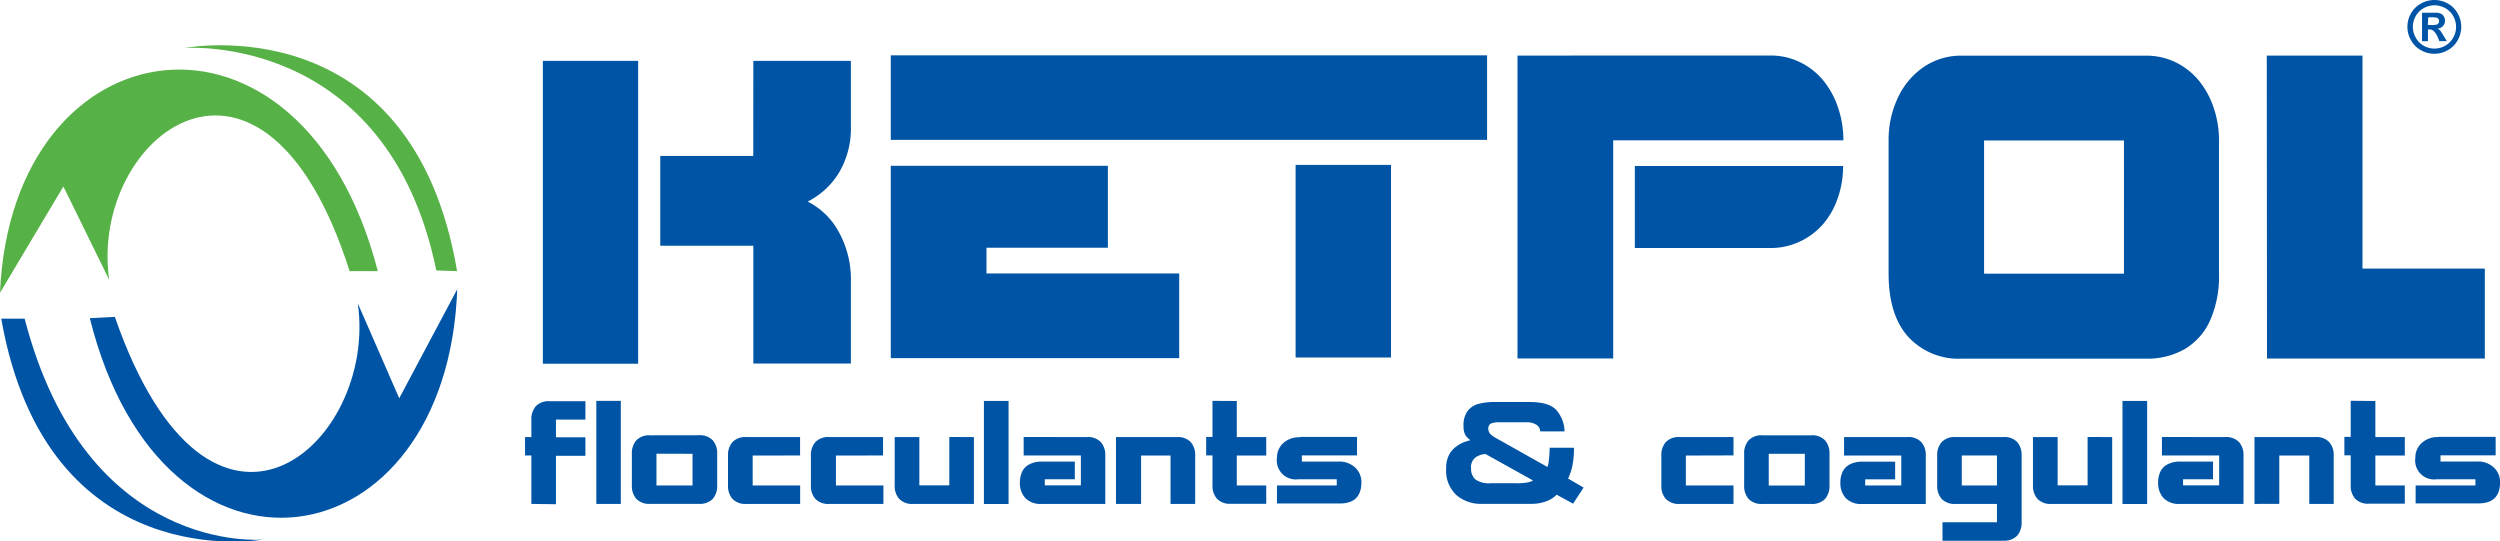
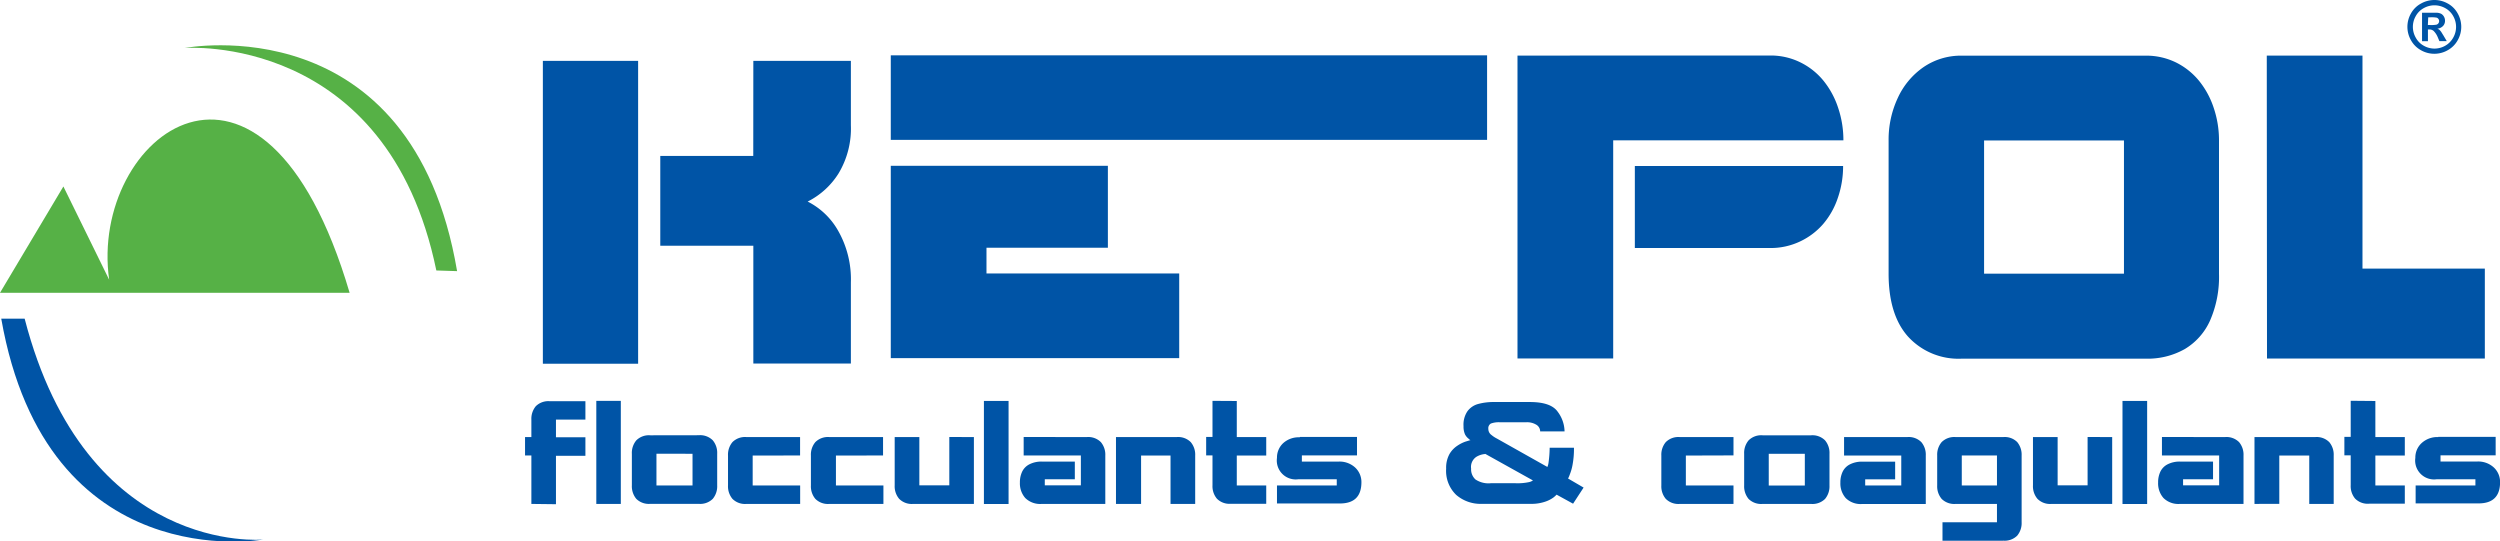
<svg xmlns="http://www.w3.org/2000/svg" viewBox="0 0 339.59 73.54">
  <path d="M330.68,0a3.7,3.7,0,0,1,1.8.47,3.38,3.38,0,0,1,1.36,1.35,3.66,3.66,0,0,1,0,3.65,3.45,3.45,0,0,1-1.35,1.35,3.66,3.66,0,0,1-3.64,0,3.45,3.45,0,0,1-1.35-1.35,3.66,3.66,0,0,1,0-3.65A3.39,3.39,0,0,1,328.88.47a3.71,3.71,0,0,1,1.8-.47Zm0,.72a3,3,0,0,0-1.44.38,2.73,2.73,0,0,0-1.09,1.08,2.94,2.94,0,0,0,0,2.94,2.77,2.77,0,0,0,1.08,1.09,2.93,2.93,0,0,0,2.92,0,2.8,2.8,0,0,0,1.08-1.09,2.95,2.95,0,0,0,0-2.94,2.73,2.73,0,0,0-1.09-1.08,3,3,0,0,0-1.45-.38ZM329,5.6V1.73h2a1.51,1.51,0,0,1,.61.15,1,1,0,0,1,.36.37,1.08,1.08,0,0,1,.15.56,1,1,0,0,1-.27.72,1.25,1.25,0,0,1-.77.37,1,1,0,0,1,.27.14,1.91,1.91,0,0,1,.26.3s.12.2.29.47l.46.78h-1L331.11,5a2.58,2.58,0,0,0-.54-.8A.87.87,0,0,0,330,4h-.2V5.6Zm.79-2.2h.32a4,4,0,0,0,.85-.05.5.5,0,0,0,.26-.18.49.49,0,0,0,.1-.3.47.47,0,0,0-.09-.29A.51.51,0,0,0,331,2.4a3.84,3.84,0,0,0-.84-.05h-.32Z" fill="#0054a6" />
  <path d="M206.13,7.55V48.69h13V19.06h31.27a13.73,13.73,0,0,0-.71-4.4,11.56,11.56,0,0,0-2-3.7,9.38,9.38,0,0,0-3.16-2.5,9.1,9.1,0,0,0-4.05-.92Zm15.94,15h28.29a13.13,13.13,0,0,1-.71,4.31,10.64,10.64,0,0,1-2,3.57,9.5,9.5,0,0,1-3.14,2.37,9.31,9.31,0,0,1-4.08.89H222.07V22.53Zm79.35-3.47a13.74,13.74,0,0,0-.71-4.4,11.56,11.56,0,0,0-2-3.7,9.49,9.49,0,0,0-3.14-2.5,9.17,9.17,0,0,0-4.09-.92h-25a9,9,0,0,0-5.2,1.56,10.31,10.31,0,0,0-3.5,4.2,13.33,13.33,0,0,0-1.24,5.75V37.17c0,3.72.88,6.58,2.64,8.55a9.28,9.28,0,0,0,7.3,3h25a10.25,10.25,0,0,0,5.3-1.31,8.59,8.59,0,0,0,3.43-3.88,14.8,14.8,0,0,0,1.21-6.32V19.06Zm-31.91,0h19V37.17h-19V19.06Zm38.43,29.62h29.59V36.49H320.91V7.55h-13Z" fill="#0054a6" />
  <path d="M73.74,8.27H86.68V49.41H73.74V8.27Zm28.58,12.91H89.69v12.2h12.64v16h13.25v-11a13.34,13.34,0,0,0-1.71-7,9.88,9.88,0,0,0-4.16-4,10.53,10.53,0,0,0,4.2-3.83A11.85,11.85,0,0,0,115.58,17V8.27H102.33Z" fill="#0054a6" />
  <path d="M121,7.52h81V19H121V7.52Zm0,15h29.49V33.65H134v3.5h26.18V48.65H121Z" fill="#0054a6" />
-   <rect x="175.99" y="22.4" width="12.96" height="26.16" fill="#0054a6" />
  <path d="M72.18,68.45V61.87h-.86V59.37h.86V57a2.67,2.67,0,0,1,.6-1.82,2.42,2.42,0,0,1,1.91-.68h4.83V57h-4v2.4h4v2.51h-4v6.58Zm8.8-14h3.35v14H81v-14Zm13.93,4.67a2.42,2.42,0,0,1,1.9.68,2.64,2.64,0,0,1,.61,1.83v4.31a2.67,2.67,0,0,1-.6,1.82,2.42,2.42,0,0,1-1.91.68H88.34a2.42,2.42,0,0,1-1.91-.68,2.67,2.67,0,0,1-.6-1.82V61.64a2.64,2.64,0,0,1,.61-1.83,2.42,2.42,0,0,1,1.9-.68Zm-5.74,2.51v4.31h4.9V61.64Zm19.51.24V59.37H101.4a2.41,2.41,0,0,0-1.91.69,2.66,2.66,0,0,0-.6,1.82v4.06a2.66,2.66,0,0,0,.6,1.82,2.41,2.41,0,0,0,1.91.69h7.29V65.94h-6.45V61.88Zm11.27,0V59.37h-7.29a2.41,2.41,0,0,0-1.91.69,2.65,2.65,0,0,0-.6,1.82v4.06a2.65,2.65,0,0,0,.6,1.82,2.41,2.41,0,0,0,1.91.69H120V65.94h-6.45V61.88Zm9-2.51v6.57h-4.07V59.37h-3.35v6.57a2.63,2.63,0,0,0,.61,1.82,2.41,2.41,0,0,0,1.9.69h8.25V59.37Zm4.74-4.9H137v14h-3.35v-14Zm5.36,4.9v2.51h7.77v4.06h-4.9v-.83H146v-2.4h-4.45a3.57,3.57,0,0,0-1.7.36,2.19,2.19,0,0,0-1,1,3.35,3.35,0,0,0-.31,1.49,3,3,0,0,0,.73,2.1,2.88,2.88,0,0,0,2.24.8h8.63V61.88a2.65,2.65,0,0,0-.6-1.82,2.41,2.41,0,0,0-1.91-.69ZM155,68.45V61.88H159v6.57h3.35V61.88a2.64,2.64,0,0,0-.6-1.82,2.41,2.41,0,0,0-1.91-.69h-8.25v9.08Zm9.7-14v4.9h-.86v2.51h.86v4.06a2.64,2.64,0,0,0,.6,1.82,2.41,2.41,0,0,0,1.91.69H172V65.94h-4V61.88h4V59.37h-4v-4.9Zm11.88,4.9h7.75v2.51h-7.49v.84h5a3.13,3.13,0,0,1,2.23.8,2.68,2.68,0,0,1,.86,2q0,2.89-2.93,2.89h-8.54V65.94h8.12V65.1h-5.21a2.57,2.57,0,0,1-2.91-2.91,2.66,2.66,0,0,1,.85-2,3.15,3.15,0,0,1,2.24-.79Zm34.89,7.81a3.59,3.59,0,0,1-.46.42,4.13,4.13,0,0,1-1.13.57,5.77,5.77,0,0,1-2,.29h-6.57a5.06,5.06,0,0,1-3.5-1.21,4.52,4.52,0,0,1-1.37-3.57,3.84,3.84,0,0,1,.46-2A3.44,3.44,0,0,1,198,60.52a4.67,4.67,0,0,1,1.09-.54l.66-.2s-.08,0-.25-.18A1.75,1.75,0,0,1,199,59a2.63,2.63,0,0,1-.2-1.12,3.24,3.24,0,0,1,.52-2,2.66,2.66,0,0,1,1.45-1,8,8,0,0,1,2.23-.27h4.82q2.86,0,3.78,1.33a4.57,4.57,0,0,1,.92,2.56l0,.1h-3.31a1.06,1.06,0,0,0-.48-.88,2.42,2.42,0,0,0-1.45-.36h-3.53a3.12,3.12,0,0,0-1.23.17.73.73,0,0,0-.35.73,1,1,0,0,0,.43.83,3.74,3.74,0,0,0,.73.48l6.86,3.86a2.26,2.26,0,0,0,.16-.61,15.45,15.45,0,0,0,.15-2h3.3a11.76,11.76,0,0,1-.19,2.31,6.67,6.67,0,0,1-.37,1.31A3.92,3.92,0,0,1,213,65l2.11,1.23-1.43,2.19-2.24-1.23Zm-9.72-5.49a2.72,2.72,0,0,0-1.2.38,1.64,1.64,0,0,0-.72,1.6,1.87,1.87,0,0,0,.58,1.47,3.17,3.17,0,0,0,2.09.52l3.38,0a7.37,7.37,0,0,0,1.76-.14,1.54,1.54,0,0,0,.59-.24l-6.5-3.62Zm33.72.19V59.37h-7.29a2.41,2.41,0,0,0-1.91.69,2.65,2.65,0,0,0-.6,1.82v4.06a2.65,2.65,0,0,0,.6,1.82,2.41,2.41,0,0,0,1.91.69h7.29V65.94H229V61.88ZM246,59.13a2.42,2.42,0,0,1,1.9.68,2.64,2.64,0,0,1,.61,1.83v4.31a2.67,2.67,0,0,1-.6,1.82,2.42,2.42,0,0,1-1.91.68h-6.57a2.42,2.42,0,0,1-1.91-.68,2.67,2.67,0,0,1-.6-1.82V61.64a2.64,2.64,0,0,1,.61-1.83,2.42,2.42,0,0,1,1.9-.68Zm-5.74,2.51v4.31h4.9V61.64Zm10.23-2.27v2.51h7.77v4.06h-4.9v-.83h4.07v-2.4H253a3.57,3.57,0,0,0-1.7.36,2.19,2.19,0,0,0-1,1,3.35,3.35,0,0,0-.31,1.49,3,3,0,0,0,.73,2.1,2.88,2.88,0,0,0,2.24.8h8.63V61.88a2.65,2.65,0,0,0-.6-1.82,2.41,2.41,0,0,0-1.91-.69ZM272.1,73.45h-8.24V70.94h7.4V68.45h-5.61a2.42,2.42,0,0,1-1.9-.68,2.64,2.64,0,0,1-.61-1.82V61.87a2.64,2.64,0,0,1,.61-1.82,2.42,2.42,0,0,1,1.9-.68h6.47a2.39,2.39,0,0,1,1.89.68,2.68,2.68,0,0,1,.6,1.82v9.07a2.66,2.66,0,0,1-.6,1.82,2.42,2.42,0,0,1-1.91.68Zm-.84-7.51V61.87h-4.78v4.07Zm12.31-6.58v6.57h-4.07V59.37h-3.35v6.57a2.63,2.63,0,0,0,.61,1.82,2.41,2.41,0,0,0,1.9.69h8.25V59.37Zm4.74-4.9h3.35v14h-3.35v-14Zm5.36,4.9v2.51h7.77v4.06h-4.9v-.83h4.07v-2.4h-4.45a3.57,3.57,0,0,0-1.7.36,2.18,2.18,0,0,0-1,1,3.35,3.35,0,0,0-.31,1.49,3,3,0,0,0,.73,2.1,2.88,2.88,0,0,0,2.24.8h8.63V61.88a2.65,2.65,0,0,0-.6-1.82,2.41,2.41,0,0,0-1.91-.69Zm15.94,9.08V61.88h4.07v6.57H317V61.88a2.64,2.64,0,0,0-.6-1.82,2.41,2.41,0,0,0-1.91-.69h-8.25v9.08Zm9.7-14v4.9h-.86v2.51h.86v4.06a2.64,2.64,0,0,0,.6,1.82,2.41,2.41,0,0,0,1.91.69h4.84V65.94h-4V61.88h4V59.37h-4v-4.9Zm11.88,4.9H339v2.51h-7.49v.84h5a3.13,3.13,0,0,1,2.23.8,2.68,2.68,0,0,1,.86,2q0,2.89-2.93,2.89h-8.54V65.94h8.12V65.1H331a2.57,2.57,0,0,1-2.91-2.91,2.66,2.66,0,0,1,.85-2A3.15,3.15,0,0,1,331.21,59.37Z" fill="#0054a6" />
  <path d="M25.09,6.52s30.85-6,37,30.31l-2.82-.09C52.6,4.35,25.09,6.52,25.09,6.52Z" fill="#56b146" fill-rule="evenodd" />
-   <path d="M54.23,54.1l7.89-14.83,0-.26c-1.21,37.77-40,44-49.92,4.21l3.4-.18c13,37.45,35.75,17.35,33-1.84Z" fill="#0054a6" />
-   <path d="M8.61,25.33,0,39.77C1.59,2.82,41.07-2.91,51.32,36.83H47.49C35.76,0,12.06,18.51,14.83,38Z" fill="#56b146" />
+   <path d="M8.61,25.33,0,39.77H47.49C35.76,0,12.06,18.51,14.83,38Z" fill="#56b146" />
  <path d="M.17,43.29H3.35c8.35,32.29,32.4,30,32.4,30S6.37,78.57.17,43.29Z" fill="#0054a6" fill-rule="evenodd" />
</svg>